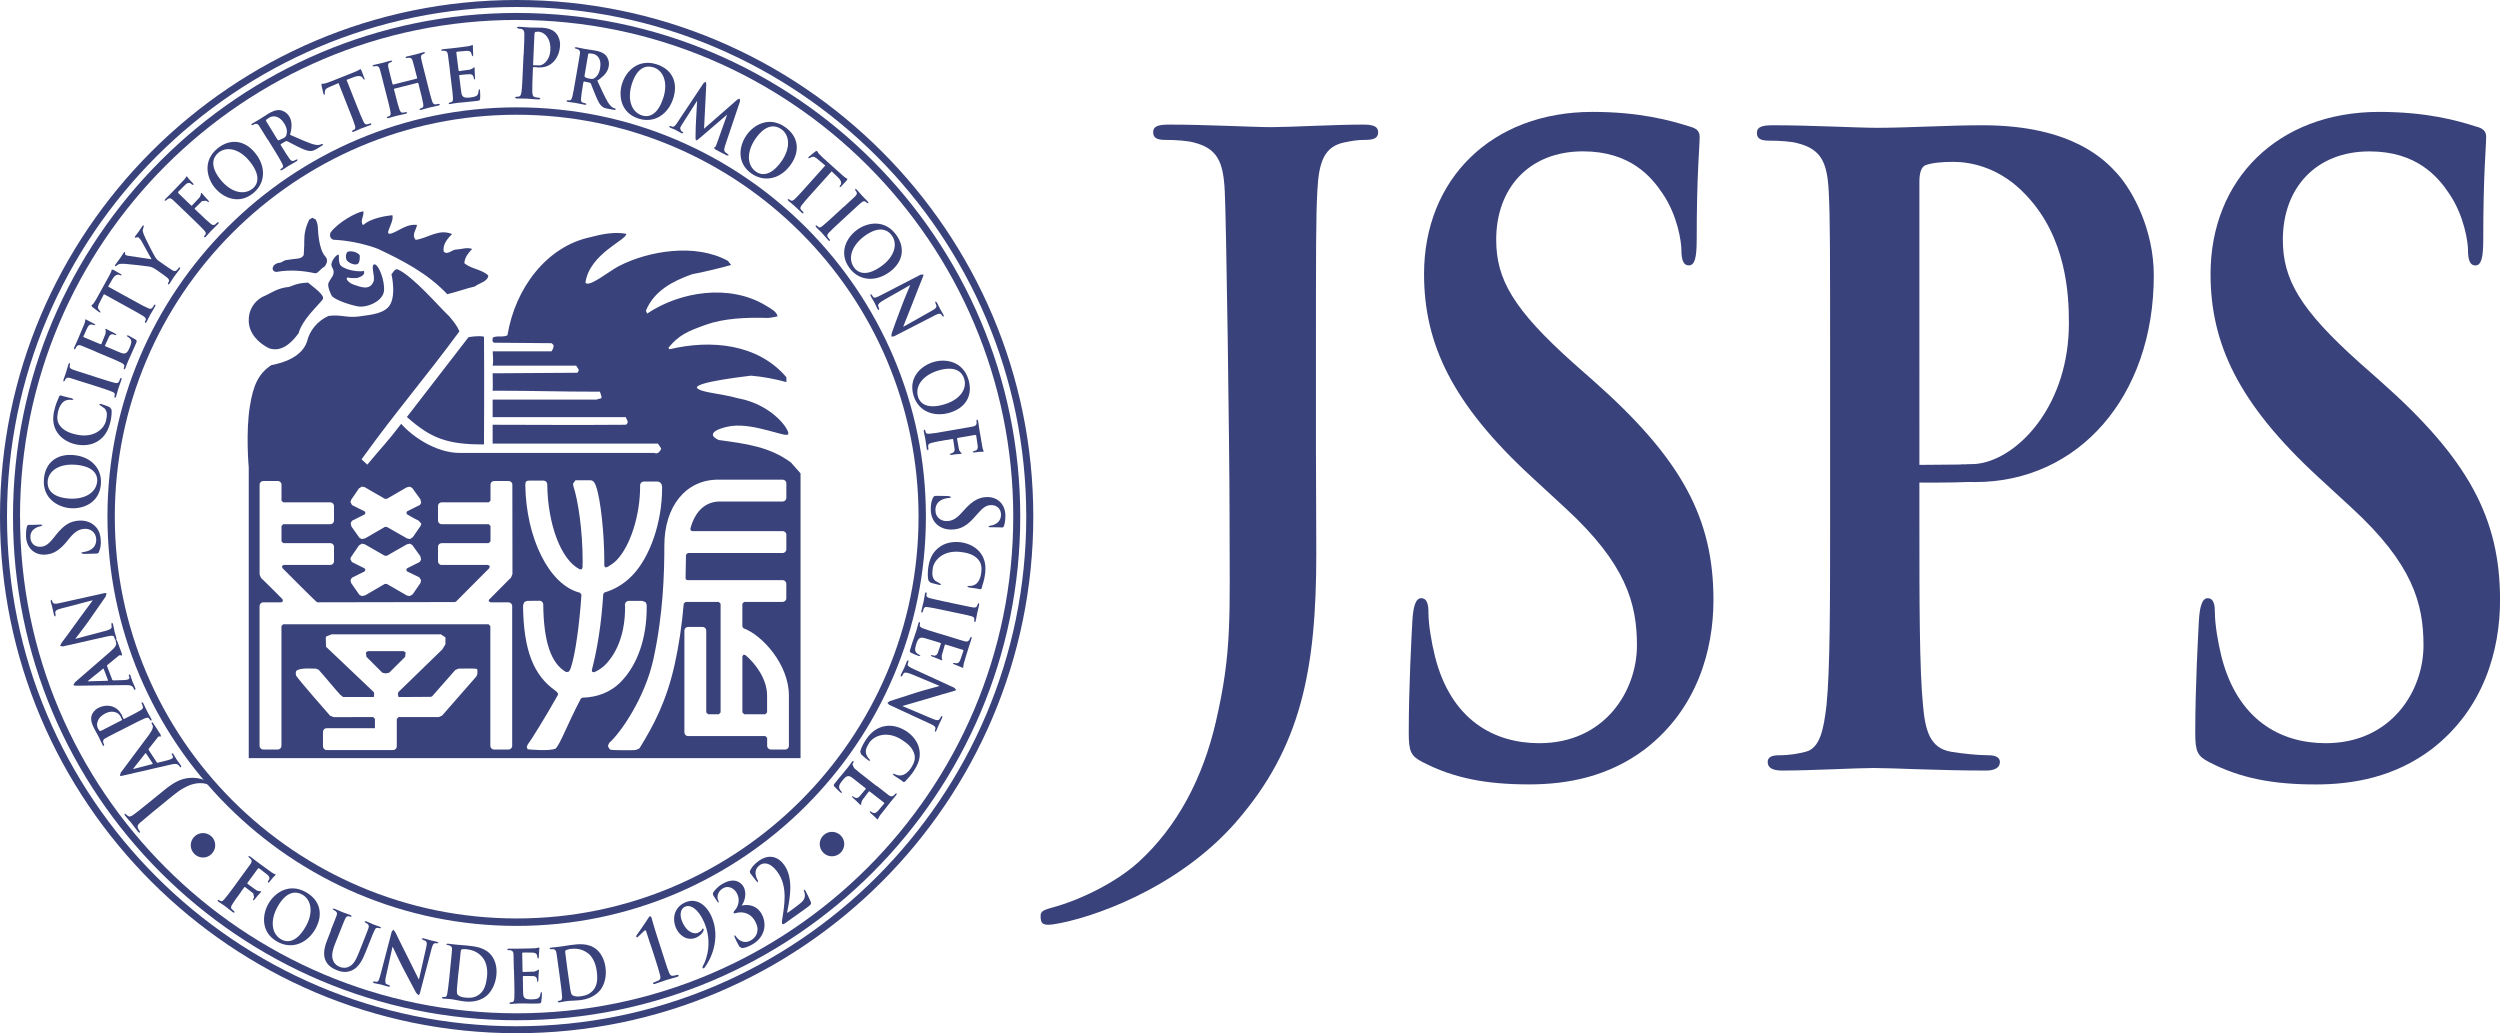
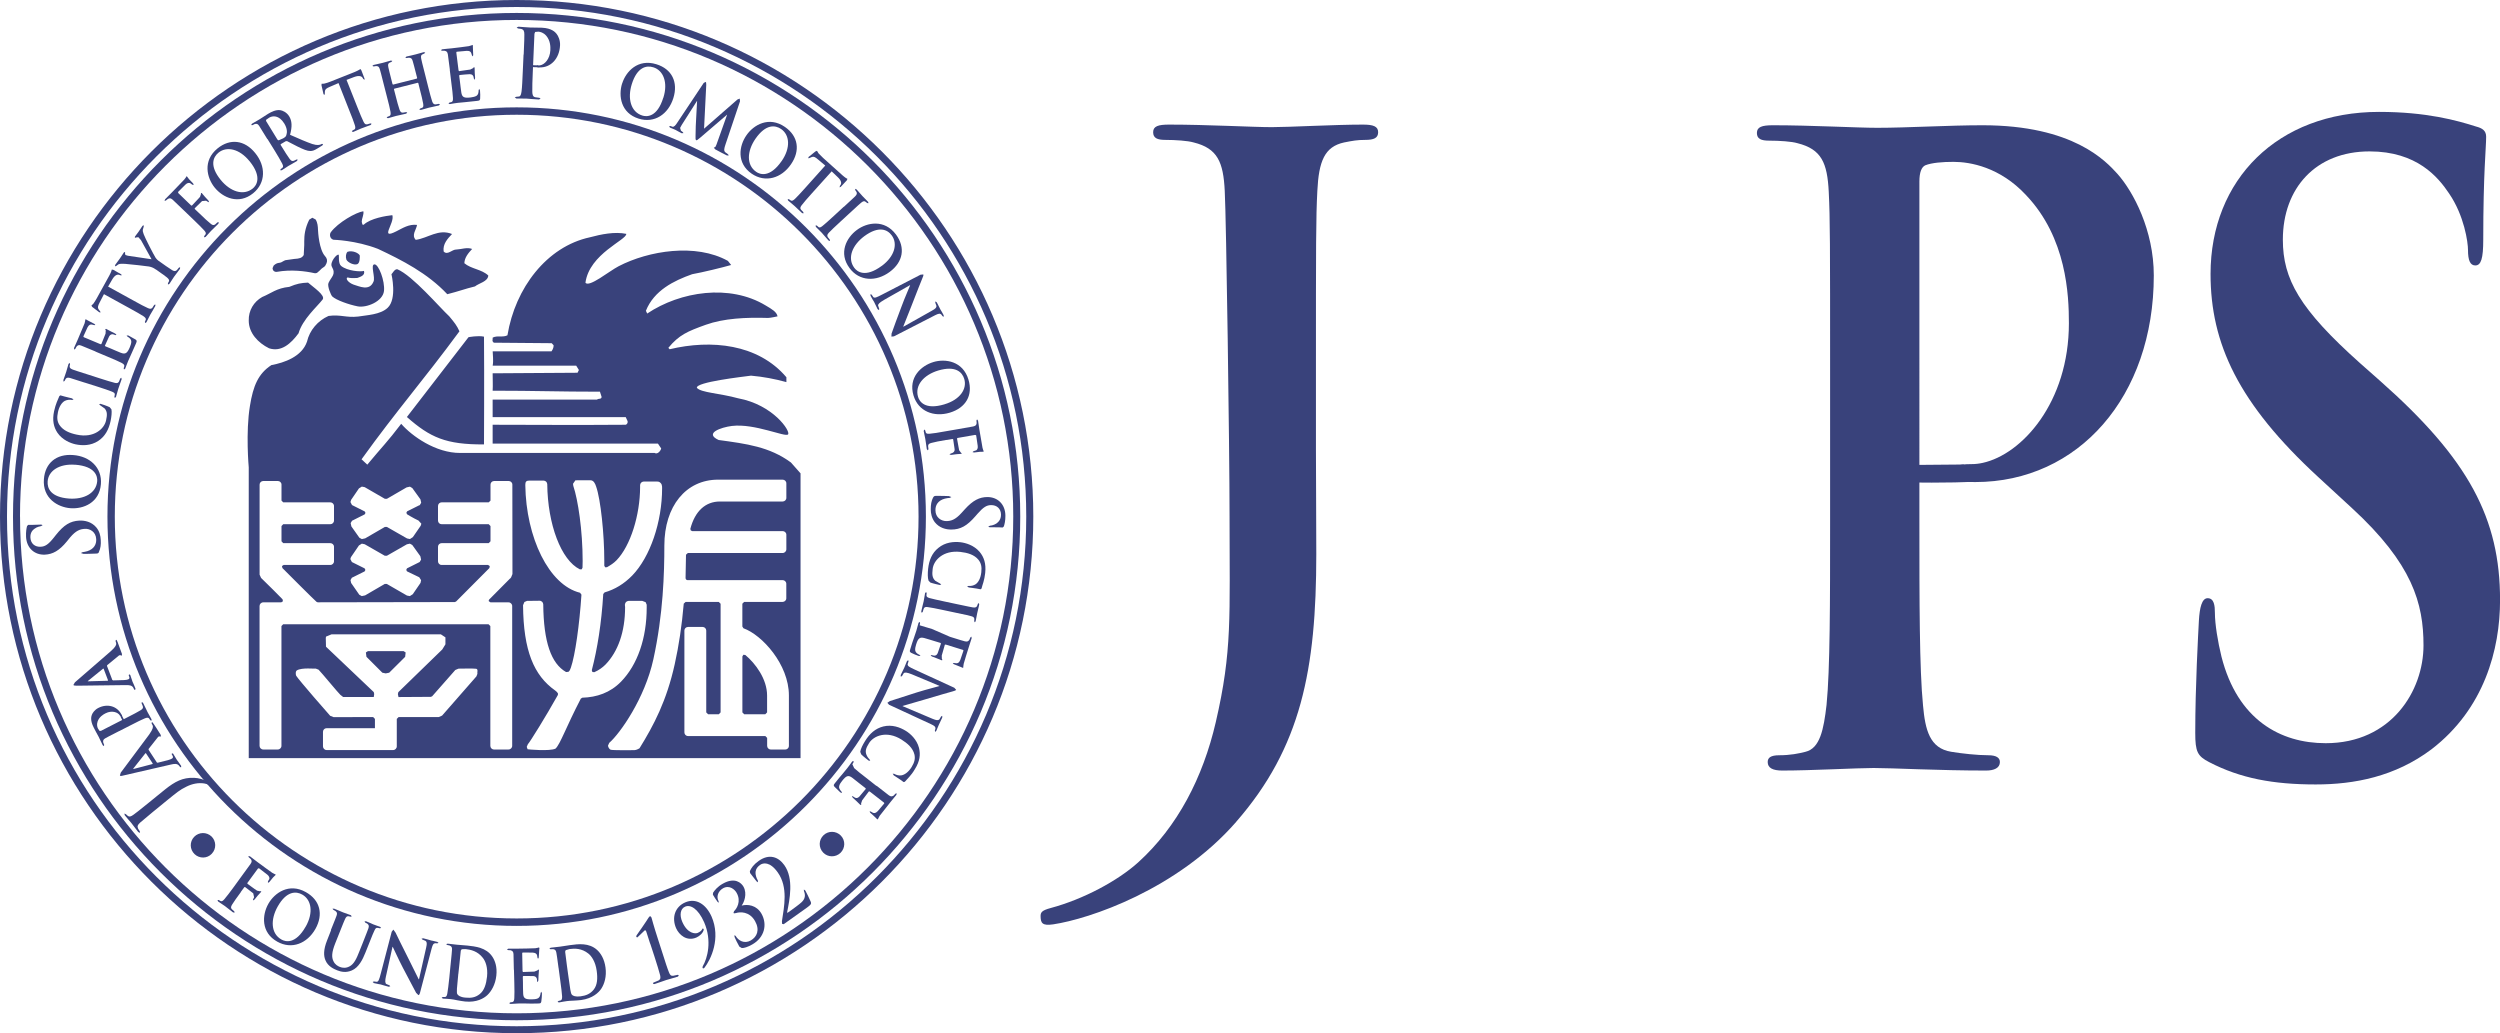
<svg xmlns="http://www.w3.org/2000/svg" id="_レイヤー_1" data-name="レイヤー 1" viewBox="0 0 500 206.65">
  <defs>
    <style>      .cls-1 {        fill: #39427b;      }    </style>
  </defs>
-   <path class="cls-1" d="M284.52,152.42c-2.34-1.21-2.77-2.07-2.77-5.84,0-9.43,.58-19.73,.73-22.47,.15-2.57,.59-4.47,1.75-4.47,1.31,0,1.46,1.54,1.46,2.93,0,2.22,.58,5.82,1.31,8.74,3.2,12.68,11.81,17.33,20.85,17.33,13.12,0,19.54-10.46,19.54-19.56,0-8.4-2.19-16.3-14.29-27.44l-6.71-6.19c-16.03-14.75-21.58-26.75-21.58-40.65,0-18.87,13.42-32.42,33.68-32.42,9.47,0,15.6,1.71,19.4,2.91,1.31,.35,2.04,.86,2.04,2.06,0,2.23-.59,7.2-.59,20.58,0,3.77-.43,5.15-1.59,5.15-1.03,0-1.47-1.03-1.47-3.08,0-1.55-.73-6.88-3.79-11.34-2.18-3.25-6.41-8.39-15.9-8.39-10.78,0-17.35,7.37-17.35,17.66,0,7.89,3.36,13.9,15.46,24.71l4.08,3.6c17.64,15.62,23.91,27.46,23.91,43.76,0,9.94-3.21,21.77-13.7,29.84-7.29,5.49-15.46,7.04-23.19,7.04-8.46,0-15.02-1.21-21.28-4.46" />
  <path class="cls-1" d="M441.82,152.42c-2.33-1.21-2.77-2.07-2.77-5.84,0-9.43,.59-19.73,.73-22.47,.15-2.57,.59-4.47,1.75-4.47,1.31,0,1.45,1.54,1.45,2.93,0,2.22,.59,5.83,1.31,8.74,3.22,12.68,11.82,17.33,20.85,17.33,13.13,0,19.56-10.46,19.56-19.56,0-8.4-2.19-16.3-14.29-27.44l-6.72-6.19c-16.03-14.75-21.58-26.75-21.58-40.65,0-18.87,13.42-32.42,33.7-32.42,9.47,0,15.59,1.71,19.38,2.92,1.31,.34,2.04,.85,2.04,2.06,0,2.23-.58,7.21-.58,20.58,0,3.77-.44,5.15-1.59,5.15-1.03,0-1.46-1.03-1.46-3.08,0-1.55-.74-6.88-3.8-11.34-2.18-3.25-6.41-8.39-15.89-8.39-10.78,0-17.34,7.37-17.34,17.66,0,7.89,3.35,13.9,15.46,24.71l4.07,3.6c17.65,15.62,23.91,27.46,23.91,43.76,0,9.94-3.2,21.77-13.7,29.84-7.29,5.49-15.46,7.04-23.18,7.04-8.46,0-15.03-1.21-21.29-4.46" />
  <path class="cls-1" d="M247.24,164.37c-11.85,13.58-29.42,19.43-36.6,20.5-2.2,.33-2.49-.29-2.52-1.55-.03-.86,.23-1.23,2.03-1.72,6.53-1.75,13.4-5.44,17.47-9.11,7.92-7.17,12.97-17.01,15.53-28.03,3.33-14.34,2.76-21.12,2.76-41.25,0-13.58-.66-59.57-.96-65.02-.28-5.78-1.44-8.52-6.22-9.7-1.15-.34-3.61-.51-5.63-.51-1.61,0-2.47-.34-2.47-1.54s1.03-1.52,3.18-1.52c7.67,0,16.79,.51,20.55,.51,3.48,0,12.58-.51,18.23-.51,2.03,0,3.04,.34,3.04,1.52s-.87,1.54-2.6,1.54c-1.59,0-2.47,.17-4.21,.51-3.91,.85-5.06,3.75-5.35,9.7-.28,5.44-.28,10.21-.28,36.07v15.77c0,4.55,.07,14.25,.07,20.78,0,23.09-3.03,38.66-16.03,53.56" />
  <path class="cls-1" d="M366.02,74.56c0-25.94,0-30.73-.27-36.19-.29-5.81-1.45-8.53-6.25-9.73-1.16-.35-3.62-.51-5.66-.51-1.6,0-2.46-.34-2.46-1.54s1-1.54,3.19-1.54c7.69,0,16.83,.51,20.89,.51,5.95,0,14.37-.51,21.04-.51,18.15,0,24.67,7.17,26.99,9.72,3.2,3.6,7.27,11.29,7.27,20.32,0,24.24-15.1,41.32-35.7,41.32-.72,0-2.32,0-3.04-.17-.74-.17-1.75-.35-1.75-1.54,0-1.37,1.01-1.88,4.07-1.88,.71,0,1.45-.08,2.21-.25,7.82-1.71,17.23-12.05,17.23-27.93,0-5.63-.44-17.07-8.56-25.61-5.23-5.63-11.19-6.66-14.52-6.66-2.16,0-4.34,.17-5.65,.69-.72,.34-1.17,1.36-1.17,3.23V104.61c0,15.71,0,29.19,.73,36.54,.44,4.79,1.3,8.52,5.66,9.21,2.03,.34,5.21,.69,7.39,.69,1.6,0,2.32,.5,2.32,1.36,0,1.19-1.16,1.7-2.75,1.7-9.57,0-18.72-.51-22.49-.51-3.34,0-12.49,.51-18.29,.51-1.88,0-2.91-.51-2.91-1.7,0-.86,.58-1.36,2.33-1.36,2.18,0,3.92-.35,5.22-.69,2.9-.69,3.65-4.43,4.22-9.39,.71-7.17,.71-20.66,.71-36.36v-30.05" />
  <path class="cls-1" d="M392.76,92.9l-11.4,.1v3.48s8.67,.19,13.95-.18l-2.56-3.39" />
  <path class="cls-1" d="M158.19,92.5c-4.27-3.15-8.9-3.74-14.46-4.5-2.98-1.36,.5-2.54,2.65-2.81,4.58-.55,10.7,2.32,11.23,1.69,.56-.61-2.95-5.93-10.02-7.23-3.59-1-7.4-1.11-8.21-2.08-.29-1.15,9.14-2.21,10.82-2.44,2.41,.21,4.8,.66,7.08,1.29v-.97c-5.66-6.68-15.06-7.59-23.35-5.6l-.26-.28c2.14-2.6,3.86-3.31,7.5-4.62,3.61-1.29,8.06-1.5,12.42-1.36,.46,.01,1.92-.32,1.92-.32-.18-.89-1.06-1.4-2.4-2.19-7.15-4.31-17.01-2.83-23.67,1.63l-.26-.55c1.63-4.06,5.56-6.01,9.26-7.32,1.94-.34,6.11-1.35,7.79-1.84l-.65-.82c-6.42-3.58-15.87-2.04-21.84,1.06-1.87,.96-5.94,4.33-6.65,3.3,.79-5.8,8.34-8.59,8.16-9.77-2.33-.47-4.99,.08-7.27,.69-8.63,1.86-14.94,10.15-16.49,19.6-.91,.48-1.99-.02-2.95,.46,0,.87-.19,.53,.21,1.02l11.59,.1,.38,.41c0,.28-.02,.66-.42,1.22h-11.76c0,.67,.19,1.79,0,2.86h16.7l.54,.87-.27,.55-16.98,.11c0,1.31,.07,2.38,0,3.48,8.7,0,13.16,.2,21.46,.2l.33,1.03c0,.55-.65,.27-.91,.55h-20.88s0,3.51,0,3.51h26.62l.35,.76c.13,.35-.11,.69-.35,.76-9.46,.07-17.15,.02-26.62,0v3.77h33.06l.65,.97c-.13,.55-.78,1.24-1.31,.9h-38.9c-4.86,.02-9.66-3.37-11.79-5.83-2.8,3.68-3.76,4.53-6.78,8.17l-1.15-1.07c7.07-9.83,12.39-15.83,19.58-25.6-.53-1.17-.97-1.71-2.03-2.99-1.92-1.77-7.32-8.14-10.39-9.42-.58-.08-.96,.86-1.18,.97,0,0,1.18,4.93-.76,6.74-1.45,1.38-4.16,1.46-5.91,1.75-2.4,.27-3.53-.46-5.92-.12-2.14,.95-3.78,2.87-4.3,5.14-1.03,3.01-4.54,4.21-7.12,4.69-2.62,1.7-3.65,4.15-4.29,8.16-.88,5.28-.24,12.3-.24,12.3v58.15h110.36v-56.96l-1.92-2.17m-87.97,7.48l1.57-2.3,.58-.36,.57,.11,4.03,2.33h.42l3.93-2.28,.67-.15,.48,.29,1.62,2.25,.15,.67-.43,.75,.15-.29-2.54,1.27-.15,.3,.15,.29s1.24,.77,2.28,1.25l.57,.63-.13,.41-1.57,2.28-.58,.38-.58-.12-4.02-2.3h-.42l-3.93,2.28-.67,.15-.49-.27-1.6-2.26-.15-.67,.28-.47,2.54-1.28,.15-.29-.15-.29-2.55-1.28-.31-.6,.13-.41Zm0,11.41l1.57-2.3,.58-.36,.58,.12,4.01,2.3h.42l4-2.29,.6-.13,.48,.27,1.61,2.24,.15,.68-.28,.48-2.54,1.27-.15,.31,.15,.29,2.45,1.18,.37,.58-.11,.53h.01s-1.57,2.29-1.57,2.29l-.58,.37-.58-.11-4.02-2.32h-.42l-3.93,2.29-.67,.14-.49-.27-1.63-2.35-.13-.58,.44-.76-.16,.29,2.55-1.27,.15-.29-.15-.31-2.55-1.27-.31-.6,.13-.4Zm25.27,23.36l-.2,.52-6.87,7.85-.67,.29h-8.02l-.37,.37v5.49c0,.4-.33,.74-.72,.74h-13.32c-.4,0-.72-.34-.72-.74v-2.91c0-.4,.32-.72,.72-.72h9.67v-1.86l-.36-.37-7.91,.02c-.32-.14-.55-.22-.68-.27-.21-.21-6.28-7.16-6.8-8.01-.08-.13-.2-.87,.15-1.08,1-.6,3.59-.28,3.77-.35l.56,.22c.61,.61,3.99,4.72,4.35,5.02l.56,.44h6.13l.08-.59-.08-.39-9.56-9.08-.04-1.75,.05-.27,1.09-.45h21.88l.91,.6v1.39l-.63,1.03-8.79,8.54-.09,.39,.12,.59,6.47-.04,.26-.11,4.63-5.26,.64-.27c.51,0,2.91-.06,3.51,.02,.49,.05,.19,.81,.27,1Zm2.37-14.89l-.12,.24,.03,.15,.33,.22h3.61c.4,0,.73,.34,.73,.73v27.97c0,.4-.33,.73-.73,.73h-2.91c-.41,0-.73-.33-.73-.73v-23.96l-.36-.36H56.64l-.35,.36v23.96c0,.4-.33,.73-.73,.73h-2.91c-.41,0-.74-.33-.74-.73v-27.97c0-.39,.33-.73,.74-.73h3.6l.34-.22-.08-.39-1.88-1.9-2.42-2.38-.29-.65v-18.01c0-.4,.33-.72,.74-.72h2.91c.4,0,.73,.32,.73,.72v3.2l.35,.35h9.42c.4,0,.73,.33,.73,.73v2.91c0,.41-.33,.73-.73,.73h-9.42l-.35,.37v3.05l.35,.37h9.42c.4,0,.73,.32,.73,.72v2.91c0,.4-.33,.73-.73,.73h-9.34l-.34,.22,.09,.4c.65,.66,6.44,6.45,6.83,6.76l.23,.09,27.44-.05,.25-.12,6.65-6.68,.07-.4-.34-.22h-9.29c-.4,0-.72-.33-.72-.73v-2.91c0-.4,.32-.72,.72-.72h9.42l.36-.37v-3.05l-.36-.37h-9.42c-.4,0-.72-.32-.72-.73v-2.91c0-.4,.32-.73,.72-.73h9.42l.36-.35v-3.2c0-.4,.32-.72,.73-.72h2.91c.4,0,.73,.32,.73,.72l.02,17.89c-.13,.32-.22,.53-.28,.69l-4.33,4.36Zm4.3-4.23l-.02,.13-.02-.04,.04-.09Zm13.98,24.15c-2.9,5.57-4.07,9.03-5.03,9.94-1.12,.57-5.56,.16-5.59,.13l-.17-.48,.22-.52c.39-.39,3.6-5.55,6.01-9.86l.02-.28c-.02-.09-.25-.39-.58-.62-4.25-3.01-6.33-7.94-6.41-17.05l.27-.64,.52-.22,2.52-.03c.4,0,.72,.34,.73,.72,.07,7.54,1.58,11.85,4.57,13.54l.47-.05c.24-.18,.35-.44,.49-.85,.83-2.38,1.71-8.49,2.11-14.58h0s-.28-.38-.28-.38c-6.24-1.53-10.81-11.05-10.95-21.55-.01-.67,.22-.88,.76-.88h2.9c.4,0,.72,.33,.73,.72,.08,7.99,2.76,15.2,6.53,17.03h.35s.17-.32,.17-.32l.03-1.34c0-6.13-.93-12.24-1.87-15.04l-.06-.41,.48-.7s2.22-.01,2.99-.01c.65,0,.95,.63,1.15,1.24,.92,2.59,1.64,9.57,1.64,14.88v.97s.17,.32,.17,.32l.37-.02c.71-.41,1.34-.8,1.91-1.39,2.79-2.88,4.7-9.04,4.71-14.64v-.37c0-.39,.32-.72,.71-.73,0,0,2.39,0,2.71,0,.31,0,.51,.08,.75,.36,.28,.32,.23,.98,.23,.98,0,6.75-2.39,13.75-5.97,17.45-1.63,1.67-3.48,2.79-5.53,3.38l-.27,.32c-.35,5.83-1.18,11-2.29,15.24l.12,.36,.38,.04c.92-.41,1.63-.92,2.23-1.52,2.5-2.58,3.93-6.53,3.93-11.5l-.05-.53,.03,.03v-.02c0-.39,.31-.69,.71-.72h2.75s.67,.26,.67,.26l.21,.51v.55c.01,6.13-1.84,11.45-5.12,14.82-2.18,2.24-4.86,3.13-7.76,3.22l-.31,.2Zm41.65,9.39c0,.4-.32,.73-.73,.73h-2.9c-.41,0-.73-.33-.73-.73v-1.59l-.36-.37h-15.46c-.41,0-.73-.33-.73-.73v-20.37c0-.4,.32-.72,.73-.72h2.92c.4,0,.72,.33,.72,.72v16.37l.37,.37h2.14l.36-.37v-21.73l-.36-.36h-6.64l-.37,.34c-.38,4.4-.97,8.34-1.8,12.09-1.62,7.35-4.2,12.24-7.05,16.84,0,0-.59,.37-1.03,.37s-4.4,.06-4.74-.09c-.36-.15-.53-.66-.53-.82l.25-.55c2.18-1.89,7.12-8.93,8.82-16.7,1.98-9.02,2.2-17.3,2.2-22.75,0-7.89,4.32-13.19,10.75-13.19h12.91c.4,0,.74,.33,.74,.73v2.92c0,.4-.34,.72-.74,.72h-12.54c-2.91,0-5,1.94-5.92,5.46l.07,.31,.29,.15h18.1c.4,0,.74,.32,.74,.72v2.92c0,.4-.34,.74-.74,.74h-18.96l-.37,.34-.09,4.71,.1,.26,.25,.11h19.06c.4,0,.74,.33,.74,.73v2.91c0,.4-.34,.72-.74,.72h-7.69l-.36,.36v4.56l.22,.35c3.72,1.33,9.09,7.22,9.09,13.44v10.08Zm-4.37-10.08v3.39l-.36,.37h-4.22l-.36-.37v-11.19l.2-.34,.39,.05c2,1.67,4.35,4.79,4.35,8.1Zm-51.29-23.33l-.02-.04,.04-.09-.02,.13Zm-21.09,15.6l-3.2,3.18-.69,.14-.68-.14-3.18-3.18-.11-.87,.42-.27h7.11l.42,.27-.1,.87Zm-5.43-81.58c-4.47-1.73-8.91-1.83-8.91-1.83-.76-.2-.83-1.09-.54-1.5,1.41-1.93,5.07-4.01,6.51-4.2,.07,.31,0,.69-.1,1.03-.12,.38-.22,.76-.22,1.06,.1,.42,.1,.76,.43,.57,1.35-1.25,4.39-1.74,5.69-1.88,.52,1.6-2.65,4.98,.78,3.24,1.3-.65,2.53-1.49,4.16-1.29-.14,.97-1.17,2.02-.26,2.99,2.46-.34,4.53-2.27,7.26-1.17-.91,.96-1.88,2-1.68,3.49,.77,.85,1.68-.44,2.58-.39,1.04-.05,2.09-.5,3.12-.11-.77,.84-1.5,1.68-1.56,2.85,1.36,1.16,3.5,1.22,4.79,2.46-.07,1.22-1.88,1.53-2.66,2.18-2.09,.51-3.23,.98-5.54,1.56-3.96-4.21-9.03-6.79-13.83-9.05m-13.15-6.25l-.63,.39c-.88,1.78-1,3.15-1,4.34v.73s-.1,2-.1,2c-.37,.62-.86,.72-1.92,.79l-1.76,.25-.23,.1-.62,.34c-.36,.16-.77-.04-1.49,.64l-.22,.52,.08,.34c.13,.28,.46,.44,.78,.39,2.83-.51,5.69-.15,7.56,.27,.36,.06,.66-.12,.8-.44l-.09,.2,.7-.69c.42-.36,.62-.22,.97-1.07,.21-.5,.09-.99-.28-1.39-1.22-1.31-1.41-4.87-1.43-5.28-.02-.66-.07-1.41-.47-2.07l-.65-.35Zm3.97,15.74c-.26-.24-1.03-2.08-.75-2.69,.57-1.27,1.57-1.68,.68-3.24-.5-.88,1.05-2.69,1.36-2.39,.12,.11-.15,1.71,.49,2.23,1.27,1.02,3.91,1.2,4.57,.99,.28,.93-.78,1.19-1.33,1.41-2.17,.13-1.77-.26-2.05-.04-.27,.23,.23,.97,1.29,1.37,1.13,.32,3.15,1.38,3.98-.57,.44-.82-.65-3.41,.19-3.48,.84-.07,2.13,3.32,1.92,5.32-.23,2.11-3.5,3.42-5.26,3.08-1.76-.35-4.29-1.23-5.11-2Zm3.04-8.92c1-.34,2.26,.25,2.47,.74,0,.4,.04,1.41-.45,1.71-.63,.31-1.93-.28-2.23-.88-.2-.6-.08-1.27,.21-1.56m-15.69,19.28c-2.16-1.07-4.05-3.03-4.05-5.53-.06-2.02,1.01-3.78,2.69-4.72,1.85-.76,2.86-1.77,5.42-2.03,1.55-.64,2.28-.78,3.75-.85,1.06,.93,3.55,2.57,2.91,3.39-1.12,1.45-4.01,3.94-4.81,6.75-1.5,2.02-3.43,3.82-5.92,2.99m43.01-2.33c.07,7.72,0,21.56,0,21.56-7.62,.05-10.78-1.39-15.42-5.48l12.32-15.96s1.88-.38,3.1-.11Z" />
  <path class="cls-1" d="M21.49,103.32c0,45.13,36.71,81.86,81.84,81.86s81.85-36.73,81.85-81.86S148.46,21.47,103.33,21.47,21.49,58.18,21.49,103.32m1.47,0c0-44.32,36.06-80.37,80.38-80.37s80.37,36.05,80.37,80.37-36.06,80.37-80.37,80.37S22.96,147.64,22.96,103.32Z" />
  <path class="cls-1" d="M2.6,103.32c0,55.55,45.19,100.73,100.73,100.73s100.72-45.19,100.72-100.73S158.88,2.59,103.33,2.59C47.79,2.6,2.6,47.79,2.6,103.32m1.4,0C4.01,48.56,48.56,3.99,103.33,3.99s99.32,44.57,99.32,99.33-44.55,99.34-99.32,99.34S4.01,158.11,4.01,103.32Z" />
  <path class="cls-1" d="M0,103.32c0,56.98,46.35,103.32,103.33,103.32s103.33-46.35,103.33-103.32S160.31,0,103.33,0,0,46.36,0,103.32m1.4,0C1.4,47.13,47.13,1.4,103.33,1.4s101.92,45.72,101.92,101.92-45.72,101.93-101.92,101.93S1.4,159.53,1.4,103.32Z" />
  <path class="cls-1" d="M42.36,170.75c-.94,.99-2.47,1-3.44,.08-.99-.95-1.03-2.47-.09-3.46,.95-.99,2.5-1,3.47-.08,.95,.92,1.01,2.46,.06,3.45" />
  <path class="cls-1" d="M48.17,178.42c-.83,1.13-1.43,1.96-1.75,2.5-.22,.37-.32,.65-.05,.92l.48,.42,.08,.26-.32-.04c-.65-.49-1.36-1.06-1.63-1.27-.27-.2-.97-.63-1.36-.92l-.12-.29h.24s.4,.22,.4,.22c.25,.11,.47-.08,.75-.4,.42-.47,1.07-1.35,1.9-2.47l1.51-2.08c1.32-1.79,1.55-2.13,1.82-2.5,.28-.42,.28-.63,.02-.98l-.39-.34-.08-.25,.33,.07c.54,.39,1.17,.9,1.47,1.12,.39,.28,2.68,1.99,2.95,2.15l.47,.26,.22,.06-.02,.16-.47,.46-.75,.92-.28,.17v-.3s.28-.48,.28-.48c.05-.22-.02-.55-.39-.85l-1.7-1.31-.21,.1-2.09,2.85v.17s1.45,1.05,1.45,1.05l.49,.33,.58,.12,.23-.03v.15c-.07,.07-.35,.36-.66,.72l-.67,.82-.31,.18,.03-.24,.2-.4-.17-.79-1.65-1.27-.14,.05-.72,.98" />
  <path class="cls-1" d="M53.67,180.76c1.23-2.17,4.12-4.25,7.51-2.33,2.83,1.59,3.55,4.43,1.9,7.36-1.65,2.91-4.74,4.17-7.63,2.54-3.26-1.82-3.06-5.3-1.78-7.57m7.48,4.55c1.59-2.83,1.12-5.36-.69-6.39-1.24-.71-3.15-.75-4.92,2.38-1.48,2.63-1.37,5.41,.74,6.6,.78,.46,2.82,1.03,4.86-2.59Z" />
  <path class="cls-1" d="M66.17,186.02c.82-2.06,.99-2.43,1.14-2.88,.17-.49,.11-.67-.22-.94l-.44-.25-.15-.22h.32c.64,.24,1.42,.6,1.78,.74,.3,.11,1.1,.4,1.55,.56l.21,.24-.25,.07-.37-.09c-.33-.05-.51,.09-.73,.56-.19,.42-.35,.8-1.17,2.87l-.76,1.9c-.79,1.98-.76,2.88-.39,3.66,.33,.7,.88,.98,1.29,1.15,.51,.2,1.2,.27,1.88-.09,.97-.47,1.47-1.65,2.02-3.04l.68-1.7c.82-2.06,.95-2.45,1.12-2.89,.15-.48,.11-.65-.21-.94l-.43-.22-.14-.23,.3-.03c.62,.23,1.41,.6,1.42,.61,.13,.05,.94,.33,1.41,.51l.19,.22-.25,.07-.39-.09c-.34-.07-.5,.09-.71,.57-.2,.42-.37,.8-1.18,2.86l-.58,1.45c-.6,1.52-1.38,3.06-2.76,3.64-1.17,.5-2.14,.27-2.91-.03-.62-.25-1.84-.76-2.35-2.01-.37-.86-.44-2.07,.35-4.04l.78-1.99" />
  <path class="cls-1" d="M77.21,195.15c-.25,1.11-.17,1.49,.05,1.65l.63,.26,.17,.2-.32,.09c-.81-.21-1.37-.39-1.61-.46-.11-.02-.72-.11-1.35-.27l-.25-.22,.24-.11,.56,.07c.36-.01,.5-.39,.82-1.62l2.19-8.39,.33-.43,.44,.6c.1,.22,1.42,2.94,2.72,5.49,.61,1.19,1.77,3.6,1.91,3.85h.06s1.43-6.33,1.43-6.33c.2-.88,.15-1.15-.13-1.36l-.62-.25-.17-.19,.35-.07c.65,.16,1.31,.36,1.58,.44,.14,.03,.62,.11,1.22,.28l.25,.2-.25,.09-.39-.03c-.36,.03-.53,.25-.74,1.05l-2.34,8.91c-.1,.33-.22,.43-.31,.42l-.45-.44c-.56-1.04-1.69-3.19-2.63-4.98-.98-1.88-1.88-3.92-2.05-4.23h-.05s-1.29,5.82-1.29,5.82" />
  <path class="cls-1" d="M90.11,193.02c.22-2.21,.27-2.62,.29-3.08,.03-.5-.08-.65-.47-.84l-.5-.11-.2-.17,.31-.09c.66,.07,1.48,.18,1.84,.21,.39,.05,1.32,.11,2.08,.17,1.6,.18,3.76,.39,4.98,2.18,.57,.82,1.02,2.1,.83,3.82-.2,1.83-1,3.15-1.8,3.91-.66,.62-2.12,1.52-4.46,1.28-.47-.04-1.03-.16-1.53-.24-.5-.11-.96-.19-1.29-.23l-.72-.06-.9-.05-.24-.19,.23-.13h.46c.27-.04,.37-.3,.45-.73,.12-.61,.24-1.76,.39-3.09l.25-2.57m1.55,1.78c-.16,1.53-.25,2.64-.27,2.94,0,.36-.04,.88,.05,1.05,.13,.29,.6,.65,1.61,.74,1.16,.12,2.04-.02,2.89-.7,.92-.72,1.3-1.99,1.47-3.5,.19-1.84-.32-3.1-.84-3.75-1.04-1.35-2.42-1.64-3.43-1.75l-.79,.02-.19,.28c-.06,.49-.18,1.69-.29,2.83l-.2,1.83Z" />
  <path class="cls-1" d="M102.77,193.93c-.04-2.22-.04-2.63-.07-3.09-.03-.48-.15-.64-.57-.79l-.52-.03-.22-.15,.29-.14c.68-.01,1.5,0,1.87,0,.4,0,3.26-.05,3.49-.08l.55-.1,.21-.07,.09,.14c0,.1-.07,.27-.08,.94l-.06,.96-.14,.24-.11-.19-.09-.54c-.11-.25-.22-.45-.86-.51l-2.03-.02-.08,.13,.07,3.62,.1,.15,2.26-.08,.61-.24,.2-.2,.11,.16c0,.09-.02,.34-.08,1.07l-.04,.97-.12,.33-.12-.12-.05-.51c-.08-.29-.25-.53-.73-.57-.24-.02-1.69-.02-2.01-.01l-.08,.15,.03,1.18c0,.49,.01,1.73,.04,2.16,.04,1,.45,1.21,1.76,1.18,.33,0,.88-.03,1.21-.21,.31-.18,.46-.49,.53-1.1l.14-.22,.12,.35c0,.32-.07,1.32-.13,1.62-.08,.37-.2,.38-.68,.39-.96,.03-1.74,.03-2.37,0-.63,0-1.12,0-1.5,0-.15,0-.41,.03-.74,.04l-.88,.05-.25-.15,.2-.16,.46-.07c.26-.07,.33-.34,.36-.77,.05-.63,.03-1.77,0-3.1l-.07-2.59" />
  <path class="cls-1" d="M111.71,193.6c-.29-2.19-.36-2.61-.44-3.07-.1-.48-.23-.63-.65-.7l-.51,.02-.24-.13,.27-.18c.66-.08,1.48-.16,1.85-.21,.39-.06,1.3-.21,2.06-.31,1.59-.22,3.74-.5,5.36,.96,.73,.66,1.46,1.8,1.69,3.52,.25,1.82-.23,3.3-.84,4.23-.5,.75-1.7,1.96-4.05,2.28-.47,.06-1.02,.09-1.53,.12-.51,.02-.98,.04-1.3,.09-.15,.02-.41,.08-.72,.11l-.88,.16-.27-.12,.19-.18,.44-.11c.25-.11,.29-.38,.28-.82-.03-.62-.18-1.76-.36-3.09l-.34-2.56m1.92,1.37c.22,1.55,.38,2.64,.42,2.93,.07,.36,.16,.86,.29,1,.19,.26,.75,.49,1.75,.36,1.15-.15,1.98-.52,2.65-1.36,.72-.92,.8-2.24,.59-3.74-.25-1.85-1.04-2.96-1.67-3.46-1.34-1.07-2.75-1.04-3.76-.9l-.77,.22-.11,.31c.05,.49,.21,1.68,.36,2.83l.25,1.82Z" />
  <path class="cls-1" d="M130.03,188.73c-.28-.88-.5-1.59-.69-2.14-.12-.4-.18-.59-.39-.52l-1.36,1.3-.17,.13-.18-.15,.07-.28c.05-.04,2.07-2.96,2.41-3.55l.29-.32,.28,.29c.04,.13,.47,1.78,1.29,4.29l.97,3.01c.5,1.57,.94,2.96,1.24,3.67,.2,.5,.36,.74,.83,.7l.97-.2,.17,.13-.17,.23c-1.07,.34-1.98,.58-2.35,.69-.32,.1-1.47,.53-2.37,.81l-.28-.08,.06-.2,1.09-.46c.4-.27,.39-.51,.28-1.05-.2-.73-.6-2.14-1.12-3.7l-.85-2.6" />
  <path class="cls-1" d="M142.3,183.28c1.92,4.41-.14,8.62-1.4,10.26l-.22,.16-.18-.1,.04-.33c.95-1.6,1.9-5.1,.29-8.82-1.23-2.78-2.77-3.57-3.8-3.12-.97,.41-1.16,1.7-.57,3.05,1.05,2.4,2.63,2.4,3.08,2.2,.48-.22,.7-.42,.82-.6l.19-.3,.17,.11,.02,.2c-.19,.66-.78,1.2-1.45,1.51-1.93,.84-3.48-.52-4.07-1.86-.92-2.12-.23-4.27,1.82-5.16,2.19-.96,4.19,.41,5.26,2.81" />
  <path class="cls-1" d="M148.34,189.6l-.47-.28c-.39-.71-.83-1.57-.96-1.93l-.02-.36,.24,.15c.54,.95,1.74,1.64,3.03,.91,1.24-.72,1.85-2.09,.85-3.87-1.12-2-3.07-1.85-3.76-1.62-.37,.1-.49,.09-.55-.02l.11-.34c.5-.47,1.5-1.95,.51-3.68-.35-.64-1.43-1.63-2.72-.9-1,.58-1.38,1.71-.87,2.6v.29s-.21-.17-.21-.17c-.32-.44-.74-1.09-.94-1.44l.03-.38c.3-.48,.89-1.23,1.95-1.82,2.43-1.39,3.72-.13,4.13,.58,.84,1.47,.07,3.25-.33,3.74l.02,.05c1.08-.28,2.91-.15,3.93,1.65,1.18,2.11,.63,4.72-1.85,6.13-.9,.52-1.71,.76-2.11,.72" />
  <path class="cls-1" d="M156.73,184.84l-.32-.08-.02-.53c.44-2.92,1.27-6.79-.84-9.75-1.57-2.21-2.94-1.93-3.53-1.5-.5,.36-.83,.75-.91,1.4-.06,.53,.2,1.34,.46,1.71l.03,.37-.29-.19c-.1-.12-.99-1.25-1.29-1.66l-.05-.37c.27-.62,.74-1.33,1.79-2.07,2.11-1.49,3.94-.78,5.1,.85,1.95,2.73,1.06,6.93,.56,9.46l.09,.08,.82-.58c.2-.14,1.59-1.15,1.98-1.53,.75-.69,.81-1.46,.48-2.22l-.02-.33,.29,.2c.15,.22,.86,1.69,1.09,2.25,.17,.44,0,.62-.74,1.16l-4.67,3.33" />
  <path class="cls-1" d="M168.17,167.12c.95,.98,.89,2.52-.07,3.45-.98,.94-2.52,.92-3.46-.05-.96-1-.92-2.54,.07-3.48,.96-.92,2.5-.9,3.46,.08" />
  <path class="cls-1" d="M31.37,152.5l.15,.05,2.04-.51c.36-.09,.7-.24,.85-.33,.21-.14,.27-.33,.05-.66l-.11-.15,.03-.25,.25,.09c.24,.36,.52,.88,.74,1.23,.08,.11,.5,.65,.86,1.21v.28l-.2-.04-.23-.3c-.4-.44-.91-.38-1.66-.2l-9.47,2.18c-.43,.12-.62,.12-.69,0l.17-.57c.51-.7,4.27-5.74,5.69-7.63,.82-1.15,.78-1.56,.71-1.77l-.23-.44,.03-.22c.1-.08,.16-.04,.43,.38,.25,.37,.77,1.15,1.33,2.07l.11,.39-.23-.04-.34,.07-1.93,2.45v.18s1.65,2.52,1.65,2.52m-2.18-1.85h-.1l-2.39,3.02-.09,.12h.16s3.72-.97,3.72-.97l.06-.1-1.37-2.07Z" />
  <path class="cls-1" d="M22.48,136l.15,.08,2.09-.06c.39,0,.75-.08,.9-.14,.24-.09,.36-.24,.2-.61l-.08-.19,.08-.22,.23,.13c.15,.4,.32,.98,.46,1.36,.05,.11,.35,.74,.59,1.37l-.07,.27-.2-.08-.15-.34c-.3-.52-.8-.56-1.59-.55l-9.73,.12c-.42,0-.63-.04-.68-.15l.3-.52c.65-.58,5.4-4.68,7.18-6.23,1.06-.93,1.11-1.33,1.08-1.57l-.13-.48,.08-.21c.12-.05,.17,.01,.34,.46,.15,.42,.49,1.3,.85,2.31l.02,.4-.2-.1h-.35l-2.41,1.98-.04,.16,1.07,2.82m-1.73-2.26l-.11-.03-2.99,2.43-.1,.11h.15s3.85-.11,3.85-.11l.07-.08-.88-2.32Z" />
-   <path class="cls-1" d="M20.9,126.24c1.09-.29,1.39-.52,1.43-.79l-.05-.68,.1-.25,.21,.25c.2,.81,.28,1.4,.34,1.63,.03,.12,.22,.7,.38,1.34l-.1,.32-.2-.15-.2-.56c-.17-.3-.58-.25-1.81,.03l-8.45,1.91-.54-.11,.34-.66c.16-.2,1.96-2.61,3.61-4.94,.78-1.08,2.4-3.23,2.54-3.45v-.07s-6.3,1.65-6.3,1.65c-.86,.22-1.08,.39-1.15,.72l.07,.68-.11,.23-.2-.29c-.16-.65-.28-1.33-.36-1.59-.04-.15-.17-.61-.32-1.21l.07-.32,.2,.17,.13,.37c.21,.32,.47,.35,1.29,.17l8.99-2c.32-.08,.47-.02,.49,.09l-.17,.59c-.67,.98-2.05,2.96-3.22,4.63-1.2,1.74-2.62,3.46-2.81,3.77v.05s5.78-1.54,5.78-1.54" />
  <path class="cls-1" d="M19.8,110.38c-.11,.27-.21,.33-.63,.34-1.04,.06-2.18,.05-2.49,.05l-.5-.16,.31-.17c.25-.03,.64-.11,.97-.2,1.38-.44,1.84-1.42,1.78-2.42-.07-1.46-1.26-2.11-2.27-2.05-.94,.05-1.79,.34-2.96,1.73l-.64,.79c-1.53,1.87-2.83,2.56-4.37,2.64-2.08,.1-3.67-1.3-3.79-3.55-.05-1.04,.09-1.75,.2-2.16l.22-.24c.25-.01,.81,.03,2.27-.05,.43-.03,.58,.02,.59,.15l-.34,.16c-.16,.03-.75,.13-1.23,.5-.35,.24-.9,.75-.84,1.8,.07,1.2,.92,1.88,2.06,1.81,.87-.04,1.53-.44,2.65-1.86l.37-.47c1.63-2.05,2.89-2.8,4.69-2.9,1.11-.05,2.43,.23,3.39,1.34,.65,.77,.87,1.67,.91,2.53,.06,.93-.04,1.67-.36,2.38" />
  <path class="cls-1" d="M14.07,101.64c-2.48-.2-5.59-1.93-5.29-5.82,.25-3.23,2.51-5.08,5.85-4.81,3.34,.24,5.81,2.51,5.55,5.81-.29,3.74-3.51,5.02-6.11,4.82m.94-8.69c-3.21-.24-5.33,1.25-5.48,3.32-.11,1.42,.64,3.16,4.24,3.44,3,.22,5.47-1.05,5.67-3.48,.07-.89-.28-2.98-4.43-3.29Z" />
  <path class="cls-1" d="M19.64,88.19c-1.5,.98-3.19,.96-4.55,.67-.98-.22-2.61-.85-3.61-2.32-.74-1.12-1.06-2.45-.66-4.31,.17-.79,.34-1.25,.54-1.8,.2-.46,.38-.85,.51-1.21l.21-.15c.12,.02,.29,.09,.78,.22,.46,.14,1.26,.3,1.54,.38l.32,.25-.33,.07c-.46-.09-1-.03-1.44,.19-.58,.33-1.11,1.09-1.36,2.25-.24,1.11-.15,1.86,.29,2.55,.75,1.14,2.08,1.66,3.48,1.95,3.4,.74,5.49-1.15,5.85-2.83,.24-1.11,.27-1.75-.27-2.4l-.87-.62-.25-.23,.27-.09c.18,.03,1.39,.45,1.85,.68l.35,.43c.11,.55,0,1.52-.17,2.34-.37,1.71-1.11,3.09-2.48,3.98" />
  <path class="cls-1" d="M16.95,76.53c-2.11-.68-2.51-.81-2.95-.94-.49-.12-.69-.04-.87,.19l-.21,.41-.22,.14-.02-.33c.14-.45,.44-1.28,.56-1.62,.09-.32,.32-1.12,.46-1.58l.21-.23,.1,.26-.08,.37c-.03,.36,.13,.51,.61,.71,.44,.16,.82,.29,2.94,.96l2.45,.79c1.34,.43,2.47,.78,3.07,.92,.39,.08,.62,.05,.8-.27l.25-.61,.21-.16,.07,.29c-.26,.8-.58,1.62-.68,1.95-.09,.27-.3,1.12-.46,1.62l-.23,.19-.08-.23,.08-.45c.03-.27-.15-.4-.56-.58-.53-.23-1.66-.6-2.99-1.03l-2.46-.78" />
  <path class="cls-1" d="M19.11,70.3c-2.05-.84-2.42-1.01-2.86-1.18-.47-.17-.66-.13-.95,.21l-.24,.44-.23,.15-.02-.34c.26-.61,.61-1.34,.75-1.69,.16-.37,1.27-2.99,1.36-3.23l.12-.53v-.22s.17-.03,.17-.03c.1,.05,.23,.17,.83,.46l.86,.45,.17,.21-.22,.03-.52-.13c-.27,0-.51,.01-.82,.56l-.84,1.83,.09,.15,3.34,1.4,.17-.02,.84-2.09,.04-.66-.11-.25,.18-.05c.09,.04,.29,.17,.94,.5l.88,.44,.25,.26-.16,.06-.51-.17c-.29-.04-.57,.03-.8,.44l-.84,1.84,.11,.13,1.08,.44c.46,.2,1.59,.7,2,.85,.93,.36,1.29,.08,1.8-1.13,.13-.31,.33-.82,.29-1.19-.04-.36-.26-.62-.79-.94l-.15-.21,.38,.02,1.41,.79c.31,.22,.27,.34,.09,.79-.37,.88-.7,1.6-.96,2.16-.26,.58-.47,1.01-.61,1.36l-.27,.68-.32,.84-.24,.17-.06-.24,.13-.44c.04-.27-.19-.44-.56-.65-.55-.29-1.61-.74-2.85-1.26l-2.38-1" />
  <path class="cls-1" d="M20.79,58.83l-.88,1.7c-.34,.66-.41,.98-.21,1.31l.33,.43,.1,.21-.27-.02-1.42-1.08-.16-.26,.41-.4c.23-.31,.47-.73,.68-1.09l2.52-4.57c.2-.37,.3-.62,.37-.8l.1-.35,.32,.06c.27,.16,1.21,.69,1.54,.88l.16,.21h-.33s-.14-.07-.14-.07c-.35-.15-.9-.08-1.48,.93l-.81,1.4,5.18,2.85c1.17,.66,2.18,1.19,2.78,1.45,.37,.16,.65,.23,.9-.07l.36-.56,.23-.1v.29c-.39,.74-.86,1.47-1.04,1.8-.13,.24-.51,1.04-.75,1.48l-.26,.15-.04-.24,.18-.43c.07-.26-.14-.46-.49-.71-.51-.34-1.51-.89-2.7-1.55l-5.18-2.85" />
  <path class="cls-1" d="M31.22,53.93c-.65-.45-.97-.53-1.43-.63-.23-.06-3.87-.46-4.77-.53-.62-.05-1.04-.02-1.32,.09l-.46,.33-.23,.08,.02-.28c.13-.18,.71-.95,.96-1.31,.15-.22,.47-.72,.8-1.21l.22-.07v.33s.07,.27,.07,.27l.5,.15c.5,.07,4.27,.64,4.73,.7-.19-.33-1.86-3.39-2.11-3.81l-.53-.6-.42,.05-.27,.08v-.24c.25-.34,.54-.7,.76-1.02l.76-1.14,.24-.13v.31l-.17,.55c-.04,.33,0,.48,.17,.95,.23,.68,2.03,4.17,2.39,4.72,.34,.47,.72,.7,1.12,.97l.96,.68c.2,.13,.69,.48,1.22,.81,.36,.22,.66,.27,.94,0l.4-.49,.25-.1-.02,.32c-.47,.66-1,1.35-1.21,1.62-.18,.26-.63,.99-.91,1.39l-.29,.14v-.27s.21-.39,.21-.39c.09-.26-.09-.48-.41-.76-.48-.38-.97-.74-1.17-.86l-.98-.7" />
  <path class="cls-1" d="M39.85,42.65c1.01,.98,1.77,1.7,2.26,2.07,.33,.28,.58,.4,.91,.18l.47-.43,.27-.04-.08,.31c-.57,.58-1.24,1.21-1.47,1.44-.23,.24-.76,.86-1.1,1.21l-.28,.08v-.24s.28-.36,.28-.36c.14-.24,0-.49-.28-.8-.42-.48-1.19-1.22-2.2-2.2l-1.86-1.79c-1.6-1.55-1.89-1.82-2.24-2.14-.38-.32-.6-.36-.96-.15l-.4,.32-.27,.06,.12-.32c.46-.47,1.05-1.04,1.3-1.31,.34-.36,2.32-2.39,2.53-2.63l.33-.43,.08-.21,.15,.04,.4,.53,.82,.85,.11,.31-.28-.06-.45-.32c-.22-.08-.55-.06-.9,.28l-1.51,1.5,.07,.23,2.55,2.46,.16,.03,1.23-1.31,.39-.43,.19-.56v-.23s.17,.03,.17,.03c.06,.05,.29,.37,.61,.72l.72,.78,.13,.33-.22-.07-.39-.24-.8,.08-1.48,1.45,.04,.15,.86,.82" />
  <path class="cls-1" d="M42.94,37.52c-1.57-1.93-2.45-5.38,.57-7.84,2.52-2.04,5.42-1.68,7.53,.93,2.12,2.59,2.17,5.94-.41,8.04-2.9,2.35-6.06,.88-7.69-1.13m6.96-5.29c-2.04-2.51-4.58-3.01-6.19-1.71-1.11,.9-1.85,2.65,.44,5.47,1.89,2.32,4.52,3.23,6.4,1.71,.7-.56,1.97-2.24-.64-5.47Z" />
  <path class="cls-1" d="M53.46,27.81c-1.15-1.88-1.36-2.23-1.62-2.62-.28-.41-.46-.48-.88-.39l-.46,.23-.27-.02,.17-.27c.58-.34,1.3-.74,1.51-.88,.39-.23,1.36-.87,1.7-1.09,.69-.41,1.54-.84,2.41-.74,.45,.05,1.31,.4,1.82,1.24,.56,.92,.62,2.02,.17,3.69,1.83,.81,3.3,1.45,4.44,1.84,1.05,.34,1.46,.16,1.67,.1l.27-.13,.22,.05-.13,.26-1.05,.65c-.61,.37-.96,.47-1.35,.47-.63,.01-1.41-.32-2.61-.91-.85-.41-1.81-.96-2.07-1.07l-.26,.03-.99,.58-.03,.15,.11,.17c.71,1.16,1.31,2.12,1.69,2.62,.26,.33,.45,.53,.84,.39l.57-.27,.21,.03-.14,.27c-.64,.41-1.58,.91-1.74,1.01-.21,.13-.88,.6-1.33,.86h-.29l.09-.24,.37-.28c.2-.2,.1-.46-.08-.85-.27-.56-.88-1.55-1.57-2.7l-1.36-2.19m1.99,.12l.24,.15,.91-.4c.44-.26,.56-.38,.64-.67,.17-.48,.21-1.26-.41-2.29-1.08-1.75-2.38-1.57-3.02-1.18l-.63,.44v.23s2.27,3.71,2.27,3.71Z" />
  <path class="cls-1" d="M67.74,16.6l-1.76,.76c-.7,.29-.95,.5-1,.87l-.02,.53-.08,.24-.18-.18-.4-1.75,.02-.31c.1-.05,.27,.02,.58-.05,.38-.08,.84-.25,1.23-.4l4.85-1.93c.37-.15,.61-.29,.78-.38l.31-.2,.2,.26c.11,.28,.5,1.29,.63,1.65v.27s-.27-.22-.27-.22l-.07-.14c-.17-.33-.64-.62-1.73-.22l-1.52,.58,2.18,5.49c.5,1.25,.93,2.31,1.22,2.88,.19,.36,.36,.6,.73,.52l.64-.19,.24,.07-.17,.24c-.79,.31-1.6,.59-1.95,.72-.27,.1-1.06,.49-1.54,.67l-.29-.06,.13-.23,.4-.2c.22-.17,.19-.45,.07-.86-.17-.59-.59-1.66-1.1-2.92l-2.16-5.49" />
  <path class="cls-1" d="M83.39,15.7l.04-.12-.08-.3c-.54-2.14-.69-2.66-.82-3.11-.15-.47-.31-.6-.74-.63l-.49,.07-.24-.08,.22-.22c.68-.16,1.57-.34,1.88-.44,.3-.07,1.1-.31,1.59-.44l.3,.07-.19,.21-.35,.15c-.32,.15-.36,.37-.27,.88,.08,.46,.2,.85,.74,3.01l.63,2.51c.33,1.3,.61,2.4,.82,3.01,.15,.38,.29,.63,.69,.61l.64-.11,.24,.1-.22,.22c-.8,.2-1.64,.35-1.98,.44-.29,.07-1.15,.35-1.64,.46l-.3-.08,.16-.2,.44-.17c.24-.12,.24-.41,.17-.84-.09-.6-.37-1.69-.7-2.99l-.27-1.09-.1-.07-4.71,1.19-.06,.11,.28,1.08c.32,1.3,.62,2.38,.83,2.98,.15,.39,.29,.64,.66,.62l.67-.11,.22,.09-.21,.22c-.81,.2-1.69,.38-2.04,.46-.29,.07-1.09,.32-1.59,.45l-.28-.08,.16-.2,.43-.17c.23-.15,.24-.41,.18-.84-.1-.61-.38-1.73-.72-3.03l-.64-2.5c-.54-2.15-.64-2.54-.78-2.99-.15-.48-.29-.6-.73-.62l-.51,.08-.25-.11,.24-.19c.66-.17,1.48-.35,1.83-.42,.3-.08,1.15-.34,1.64-.46l.29,.07-.19,.21-.34,.13c-.32,.16-.38,.39-.28,.89,.09,.46,.23,.98,.77,3.13l.08,.3,.11,.08,4.69-1.19" />
  <path class="cls-1" d="M89.97,13.94c-.29-2.2-.34-2.61-.4-3.08-.1-.49-.24-.62-.66-.71h-.51s-.23-.12-.23-.12l.27-.17c.67-.09,1.48-.15,1.85-.19,.41-.05,3.24-.38,3.47-.44l.52-.15,.2-.1,.1,.13c.01,.11-.03,.29,.02,.96l.04,.96-.11,.25-.13-.18-.16-.5c-.12-.25-.25-.44-.89-.43l-2.02,.18-.07,.15,.45,3.58,.1,.15,2.24-.32,.58-.29,.17-.22,.12,.15c.01,.08,.01,.32,.03,1.06l.07,.98-.09,.35-.13-.11-.11-.52c-.11-.28-.3-.48-.78-.47-.24-.01-1.69,.13-2.02,.17l-.05,.16,.15,1.17c.07,.5,.19,1.71,.27,2.15,.15,.98,.57,1.16,1.88,1,.33-.06,.86-.12,1.18-.34,.29-.21,.4-.54,.41-1.15l.12-.23,.15,.34c.04,.32,.07,1.32,.03,1.61-.04,.39-.16,.4-.63,.46-.96,.12-1.73,.2-2.36,.25-.61,.06-1.1,.09-1.48,.14l-.73,.1-.87,.15-.27-.12,.19-.18,.44-.11c.24-.11,.29-.38,.27-.82-.02-.61-.16-1.76-.33-3.08l-.31-2.56" />
-   <path class="cls-1" d="M115.48,13.79c.38-2.19,.44-2.6,.51-3.06,.05-.49-.03-.67-.41-.87l-.49-.15-.2-.17,.32-.1c.67,.12,1.46,.29,1.71,.34,.44,.07,1.6,.24,1.98,.31,.8,.13,1.71,.37,2.3,1.02,.31,.34,.72,1.17,.55,2.13-.17,1.08-.86,1.93-2.29,2.89,.84,1.83,1.51,3.27,2.11,4.3,.57,.95,.99,1.09,1.18,1.18l.3,.09,.13,.19-.27,.1-1.21-.21c-.7-.12-1.04-.26-1.34-.53-.48-.41-.84-1.16-1.35-2.42-.38-.86-.74-1.92-.86-2.16l-.21-.14-1.12-.23-.13,.1-.04,.2c-.23,1.35-.4,2.47-.44,3.08-.03,.43-.02,.71,.36,.86l.6,.15,.13,.18-.27,.1c-.74-.13-1.78-.36-1.97-.39-.24-.04-1.06-.13-1.56-.21l-.23-.2,.23-.12,.46,.03c.26-.03,.38-.29,.5-.71,.16-.6,.36-1.74,.58-3.06l.44-2.53m1.43,1.39l.06,.26c.26,.15,.63,.26,.94,.3,.51,.1,.69,.08,.93-.07,.45-.27,.98-.81,1.18-2,.37-2.04-.72-2.77-1.47-2.91-.32-.04-.64-.08-.77-.07l-.15,.19-.72,4.29Z" />
  <path class="cls-1" d="M124.43,16.71c.74-2.39,3.13-5.02,6.85-3.86,3.1,.96,4.39,3.58,3.39,6.77-1,3.21-3.77,5.1-6.93,4.11-3.58-1.12-4.09-4.55-3.32-7.03m8.25,2.85c.98-3.07-.01-5.48-2-6.09-1.35-.43-3.23-.08-4.31,3.36-.9,2.88-.21,5.57,2.11,6.29,.85,.27,2.96,.4,4.19-3.57Z" />
  <path class="cls-1" d="M140.71,16.61l.39-.22c.12,.05,.16,.15,.15,.59l-.44,8.76,6.68-5.84,.46-.18,.05,.55-2.89,8.58c-.3,.87-.36,1.29-.08,1.58l.59,.44,.13,.22h-.37c-.29-.13-1.92-.98-2.35-1.23l-.27-.33,.2-.08c.08,0,.19-.13,.33-.52l2.13-5.98h-.03s-5.33,4.57-5.33,4.57c-.57,.48-.7,.58-.82,.52-.15-.07-.15-.4-.13-.89,0-.73,.07-3.19,.13-3.63,.02-.29,.12-2.22,.18-3.32h-.03s-3.04,4.78-3.04,4.78l-.33,.6,.17,.56,.37,.28,.13,.2-.35,.03c-.49-.24-1-.55-1.2-.65-.23-.11-.81-.33-1.17-.5l-.13-.27,.25-.03,.37,.14c.34,.12,.7-.35,.96-.76l5.3-7.96" />
  <path class="cls-1" d="M149.3,27.04c1.41-2.05,4.47-3.87,7.69-1.65,2.66,1.84,3.11,4.73,1.2,7.48-1.9,2.77-5.11,3.74-7.85,1.87-3.07-2.12-2.54-5.57-1.04-7.7m7.02,5.19c1.85-2.67,1.62-5.24-.09-6.42-1.19-.82-3.07-1.03-5.13,1.93-1.71,2.48-1.86,5.26,.14,6.63,.74,.52,2.71,1.26,5.08-2.15Z" />
  <path class="cls-1" d="M165.06,33.12l-1.46-1.23c-.56-.49-.86-.62-1.21-.5l-.51,.22-.24,.05,.08-.27,1.39-1.12,.29-.11,.3,.5,.91,.91,3.87,3.48c.32,.29,.55,.44,.7,.55l.31,.17-.13,.3-1.2,1.29-.25,.11,.08-.32,.1-.13c.22-.3,.27-.85-.58-1.63l-1.18-1.12-3.96,4.4c-.9,1-1.66,1.87-2.04,2.38-.25,.34-.37,.6-.13,.89l.46,.48,.05,.25-.28-.04c-.63-.57-1.24-1.19-1.52-1.43-.22-.2-.9-.74-1.3-1.1l-.07-.27,.26,.02,.38,.26c.24,.13,.47-.03,.8-.32,.46-.42,1.22-1.28,2.13-2.28l3.95-4.41" />
  <path class="cls-1" d="M168.77,41.37c1.63-1.51,1.94-1.79,2.27-2.11,.35-.36,.38-.58,.27-.85l-.27-.4v-.25s.28,.13,.28,.13c.34,.36,.88,1.03,1.14,1.29,.22,.24,.81,.82,1.15,1.19l.1,.27-.27-.03-.3-.24c-.29-.22-.5-.15-.91,.17-.36,.3-.66,.58-2.29,2.08l-1.9,1.75c-1.04,.97-1.89,1.75-2.31,2.21-.26,.31-.36,.52-.17,.85l.41,.52,.03,.25-.27-.08c-.58-.62-1.14-1.3-1.38-1.57-.2-.2-.83-.81-1.18-1.18l-.05-.29,.25,.03,.34,.31c.23,.15,.43,.05,.77-.21,.48-.36,1.33-1.16,2.38-2.11l1.89-1.75" />
  <path class="cls-1" d="M171.38,45.99c2-1.49,5.49-2.21,7.82,.92,1.93,2.61,1.43,5.49-1.27,7.48-2.69,1.99-6.05,1.89-8.02-.77-2.24-3.01-.63-6.09,1.47-7.63m4.98,7.19c2.6-1.93,3.22-4.45,1.98-6.11-.85-1.16-2.57-1.97-5.48,.17-2.4,1.79-3.46,4.37-2,6.33,.53,.72,2.16,2.07,5.5-.4Z" />
  <path class="cls-1" d="M176.81,59.99c-.98,.56-1.22,.86-1.19,1.13l.22,.64-.03,.26-.29-.19c-.37-.73-.61-1.27-.72-1.48-.06-.09-.4-.62-.7-1.21v-.32l.23,.11,.33,.49c.26,.24,.62,.09,1.75-.5l7.7-3.98,.55-.05c.08,.15-.04,.39-.17,.72-.1,.23-1.22,3.02-2.24,5.68-.48,1.26-1.5,3.74-1.59,4l.03,.05,5.67-3.19c.79-.43,.95-.65,.93-.98l-.24-.64,.05-.26,.27,.22c.32,.6,.61,1.21,.74,1.46,.08,.13,.34,.54,.62,1.09l.02,.32-.25-.13-.23-.32c-.26-.25-.54-.23-1.28,.15l-8.2,4.21-.51,.05,.03-.6c.39-1.14,1.23-3.39,1.95-5.3,.72-1.98,1.65-4.01,1.76-4.34l-.02-.05-5.19,2.95" />
  <path class="cls-1" d="M186.67,72.41c2.38-.72,5.91-.21,7.02,3.51,.94,3.11-.51,5.64-3.72,6.61-3.2,.96-6.32-.26-7.27-3.44-1.07-3.58,1.5-5.94,3.98-6.68m2.24,8.44c3.1-.92,4.53-3.08,3.93-5.06-.41-1.38-1.74-2.71-5.2-1.69-2.88,.87-4.73,2.96-4.04,5.27,.26,.88,1.32,2.69,5.3,1.49Z" />
  <path class="cls-1" d="M189.31,87.98c-1.4,.23-2.41,.43-3.01,.6-.41,.11-.68,.23-.68,.63l.07,.62-.12,.24-.21-.24c-.13-.81-.23-1.71-.3-2.04-.05-.33-.25-1.12-.32-1.59l.11-.3,.18,.16,.13,.45c.1,.24,.38,.27,.82,.23,.62-.04,1.7-.22,3.07-.47l2.55-.44c2.18-.37,2.58-.45,3.05-.54,.48-.12,.64-.27,.68-.68l-.04-.51,.12-.23,.2,.27c.11,.63,.21,1.46,.27,1.81,.09,.49,.56,3.3,.62,3.6l.15,.51,.11,.18-.11,.1c-.09,.03-.27,0-.65,.02l-1.19,.14-.31-.08,.22-.19,.53-.17c.19-.13,.36-.41,.29-.9l-.31-2.11-.21-.07-3.5,.61-.12,.11,.32,1.77,.11,.58,.35,.48,.18,.15-.11,.09c-.09,.02-.5,.03-.95,.07l-1.07,.14-.34-.09,.19-.15,.42-.16c.2-.1,.46-.31,.43-.7-.03-.31-.27-1.81-.3-2.03l-.14-.05-1.18,.2" />
  <path class="cls-1" d="M186.65,99.48c.13-.25,.22-.3,.64-.31,1.04-.02,2.19,.05,2.48,.05l.51,.19-.33,.17c-.25,0-.64,.07-.98,.15-1.4,.37-1.91,1.33-1.88,2.33,0,1.45,1.16,2.16,2.18,2.16,.93-.01,1.79-.26,3.02-1.62l.68-.75c1.62-1.79,2.94-2.43,4.49-2.44,2.08-.01,3.6,1.45,3.62,3.71,.01,1.04-.17,1.73-.31,2.16l-.22,.22c-.24,0-.8-.06-2.28-.05-.42,.02-.58-.03-.58-.16l.34-.16c.16,0,.75-.1,1.25-.43,.35-.26,.92-.73,.92-1.78-.02-1.19-.84-1.91-1.98-1.9-.88,.01-1.54,.39-2.72,1.74l-.4,.46c-1.71,1.98-3.01,2.68-4.83,2.69-1.1,.01-2.41-.33-3.32-1.48-.6-.81-.8-1.71-.8-2.57,0-.93,.12-1.67,.47-2.37" />
  <path class="cls-1" d="M187.66,109.59c1.38-1.14,3.05-1.3,4.46-1.14,.99,.12,2.66,.58,3.81,1.93,.86,1.04,1.31,2.32,1.11,4.22-.09,.8-.21,1.27-.36,1.84-.13,.46-.29,.87-.37,1.26l-.19,.16c-.12-.01-.29-.07-.8-.15-.48-.09-1.28-.17-1.57-.22l-.34-.21,.32-.1c.47,.05,1-.06,1.41-.34,.54-.38,.99-1.2,1.12-2.38,.13-1.11-.05-1.84-.56-2.49-.84-1.05-2.22-1.43-3.64-1.59-3.46-.38-5.35,1.71-5.53,3.42-.13,1.12-.09,1.76,.52,2.35l.93,.54,.27,.19-.27,.12c-.17-.02-1.42-.31-1.9-.49l-.37-.38c-.2-.55-.17-1.52-.09-2.35,.19-1.74,.77-3.17,2.05-4.2" />
  <path class="cls-1" d="M191.54,120.86c2.16,.45,2.57,.55,3.03,.62,.49,.07,.69-.01,.84-.27l.17-.45,.21-.15,.05,.32c-.09,.48-.32,1.33-.39,1.67-.06,.32-.21,1.14-.32,1.64l-.16,.23-.13-.23,.03-.38c0-.37-.18-.51-.68-.64-.44-.13-.85-.22-3.01-.67l-2.53-.54c-1.39-.29-2.52-.53-3.15-.6-.39-.05-.63,0-.77,.35l-.19,.63-.2,.17-.09-.27c.17-.83,.4-1.68,.48-2.02,.06-.28,.19-1.16,.29-1.65l.2-.22,.11,.24-.04,.44c0,.27,.19,.4,.6,.53,.58,.17,1.73,.41,3.1,.71l2.54,.54" />
-   <path class="cls-1" d="M189.99,127.36c2.12,.66,2.52,.79,2.97,.9,.47,.11,.66,.04,.91-.29l.2-.48,.21-.17,.05,.32c-.2,.65-.47,1.42-.57,1.78-.13,.39-.97,3.09-1.02,3.34l-.08,.54v.22s-.15,.04-.15,.04c-.09-.03-.23-.15-.87-.37l-.89-.36-.2-.2,.2-.04,.55,.07c.27-.03,.49-.06,.75-.65l.65-1.91-.11-.12-3.45-1.07-.17,.04-.62,2.16,.02,.65,.12,.25-.17,.05c-.09-.03-.31-.12-1-.41l-.92-.35-.27-.21,.16-.08,.52,.12c.29,.01,.56-.08,.74-.52l.65-1.91-.12-.12-1.12-.34c-.48-.14-1.65-.52-2.06-.62-.96-.27-1.3,.05-1.68,1.3-.1,.32-.24,.84-.17,1.2,.08,.37,.34,.61,.87,.86l.18,.21h-.37c-.32-.09-1.23-.48-1.5-.63-.34-.2-.31-.31-.16-.77,.27-.92,.52-1.66,.73-2.24,.21-.59,.36-1.05,.48-1.43l.19-.69,.24-.86,.21-.2,.1,.23-.08,.46c-.02,.27,.24,.41,.62,.6,.58,.23,1.69,.57,2.96,.96l2.47,.74" />
+   <path class="cls-1" d="M189.99,127.36c2.12,.66,2.52,.79,2.97,.9,.47,.11,.66,.04,.91-.29l.2-.48,.21-.17,.05,.32c-.2,.65-.47,1.42-.57,1.78-.13,.39-.97,3.09-1.02,3.34l-.08,.54v.22s-.15,.04-.15,.04c-.09-.03-.23-.15-.87-.37l-.89-.36-.2-.2,.2-.04,.55,.07c.27-.03,.49-.06,.75-.65l.65-1.91-.11-.12-3.45-1.07-.17,.04-.62,2.16,.02,.65,.12,.25-.17,.05c-.09-.03-.31-.12-1-.41l-.92-.35-.27-.21,.16-.08,.52,.12c.29,.01,.56-.08,.74-.52l.65-1.91-.12-.12-1.12-.34c-.48-.14-1.65-.52-2.06-.62-.96-.27-1.3,.05-1.68,1.3-.1,.32-.24,.84-.17,1.2,.08,.37,.34,.61,.87,.86l.18,.21h-.37c-.32-.09-1.23-.48-1.5-.63-.34-.2-.31-.31-.16-.77,.27-.92,.52-1.66,.73-2.24,.21-.59,.36-1.05,.48-1.43l.19-.69,.24-.86,.21-.2,.1,.23-.08,.46l2.47,.74" />
  <path class="cls-1" d="M182.39,134.87c-1.05-.43-1.44-.41-1.63-.25l-.36,.59-.24,.13-.02-.33c.35-.75,.62-1.28,.72-1.49,.06-.11,.27-.69,.53-1.29l.25-.2,.06,.25-.17,.56c-.04,.36,.3,.56,1.45,1.09l7.88,3.62,.37,.41c-.07,.14-.35,.21-.67,.31-.24,.07-3.15,.88-5.88,1.71-1.28,.39-3.86,1.12-4.13,1.2l-.03,.05,5.99,2.53c.81,.34,1.1,.34,1.36,.13l.35-.6,.23-.12v.34c-.28,.62-.6,1.24-.7,1.49-.06,.13-.24,.59-.49,1.16l-.23,.23-.06-.27,.12-.38c.03-.37-.17-.58-.92-.92l-8.36-3.87-.34-.39,.5-.34c1.12-.38,3.43-1.12,5.38-1.73,2.02-.63,4.19-1.16,4.53-1.28v-.04s-5.49-2.3-5.49-2.3" />
  <path class="cls-1" d="M176.67,145.29c1.74-.42,3.32,.16,4.52,.9,.85,.53,2.16,1.66,2.61,3.39,.32,1.31,.19,2.66-.84,4.28-.41,.7-.72,1.07-1.1,1.51-.33,.37-.64,.68-.89,.98l-.24,.07c-.1-.07-.23-.18-.66-.48-.39-.27-1.08-.71-1.32-.87l-.21-.34,.33,.05c.39,.23,.92,.37,1.42,.29,.64-.11,1.4-.64,2.03-1.65,.59-.97,.75-1.69,.57-2.51-.32-1.32-1.4-2.25-2.6-3-2.95-1.84-5.55-.76-6.47,.7-.6,.97-.84,1.57-.53,2.35,.13,.34,.39,.71,.6,.89l.16,.3-.31-.02c-.14-.1-1.14-.88-1.5-1.26l-.19-.5c.06-.57,.52-1.45,.95-2.14,.92-1.5,2.07-2.54,3.67-2.94" />
  <path class="cls-1" d="M175.33,157.16c1.74,1.38,2.06,1.61,2.44,1.9,.4,.28,.6,.28,.97,.05l.35-.38,.26-.07-.08,.32c-.41,.51-.94,1.14-1.17,1.43-.25,.32-2.03,2.55-2.17,2.76l-.27,.49-.07,.2-.17-.02c-.08-.05-.17-.23-.68-.67l-.71-.64-.11-.26,.22,.03,.47,.27c.27,.07,.49,.11,.95-.35l1.3-1.54-.05-.15-2.85-2.22-.18-.03-1.35,1.79-.21,.62,.03,.28h-.19c-.07-.07-.25-.23-.77-.75l-.72-.66-.2-.29,.17-.03,.45,.29c.27,.13,.54,.13,.88-.21l1.3-1.55-.08-.15-.93-.72c-.39-.31-1.34-1.08-1.7-1.34-.8-.6-1.22-.42-2.03,.61-.22,.27-.54,.7-.6,1.07-.07,.35,.09,.67,.49,1.11l.09,.25-.34-.12-1.17-1.13c-.25-.3-.17-.39,.13-.77,.6-.76,1.09-1.36,1.5-1.82,.4-.5,.72-.86,.95-1.16l.44-.58,.52-.73,.27-.1v.27l-.24,.38,.36,.78c.46,.43,1.36,1.15,2.42,1.96l2.03,1.6" />
  <path class="cls-1" d="M38.77,155.56c2,.08,3.72,1.18,4.31,1.74l.04,.33-.28-.06c-.6-.44-1.41-.79-2-.88-1.18-.18-2.37,.06-3.5,.61-1.47,.71-2.02,1.24-3.76,2.63-1.17,.93-5.11,4.19-5.55,4.59-.49,.44-.63,.72-.41,1.21l.34,.53,.05,.31-.36-.16c-.53-.66-1.12-1.48-1.39-1.82-.24-.29-.92-1.04-1.3-1.53l-.09-.35,.3,.12,.35,.31c.34,.29,.67,.18,1.2-.21,.5-.35,.91-.69,3.14-2.48l1.35-1.1c.4-.32,1.23-.99,1.79-1.45,1.99-1.59,3.56-2.42,5.75-2.33" />
  <path class="cls-1" d="M104.74,10.91c.12-2.89,.14-3.42,.13-4.03,0-.64-.12-.96-.65-1.1l-.63-.09-.26-.19,.36-.16c.85,.05,1.86,.15,2.32,.16,.66,.03,1.59,.01,2.34,.04,2.03,.09,2.71,.92,2.96,1.22,.33,.41,.75,1.28,.7,2.3-.12,2.69-1.88,4.52-4.16,4.42l-.36-.03-.17-.17c.01-.16,.13-.21,.46-.19l.25-.03c.88-.14,1.96-1.25,2.04-3.02,.03-.62,.04-1.89-.82-2.89-.56-.65-1.21-.79-1.58-.82l-.64,.06-.14,.36-.33,7.58c-.07,1.74-.13,3.24-.1,4.08,.03,.52,.1,.94,.6,1.04l.81,.11,.25,.16-.32,.18c-1.07-.05-2.07-.15-2.5-.18-.36,0-1.39,0-2.02-.02l-.33-.2,.27-.14,.58-.06c.34-.05,.42-.46,.51-1.02,.11-.78,.17-2.29,.25-4.04l.15-3.34" />
  <path class="cls-1" d="M107.61,13.08l-1.26-.05-.02,.38s.96,.06,1.56,.05l-.28-.39" />
  <path class="cls-1" d="M23.84,146.21c-1.97,1.01-2.34,1.19-2.75,1.43-.42,.24-.51,.43-.45,.84l.19,.49-.04,.26-.25-.19c-.31-.6-.66-1.34-.81-1.68-.25-.47-.75-1.35-1-1.88-.74-1.43-.46-2.24-.36-2.51,.14-.39,.56-1,1.27-1.37,1.83-.95,3.79-.37,4.62,1.26l.16,.34-.07,.22-.36-.29c-.33-.64-1.58-1.15-2.9-.46-.43,.22-1.26,.7-1.58,1.66-.21,.64-.04,1.14,.1,1.4l.31,.46,.29-.03,5.14-2.63c1.21-.62,2.23-1.14,2.77-1.48,.35-.23,.56-.42,.45-.79l-.25-.6,.04-.25,.24,.14c.4,.76,.76,1.6,.92,1.89,.13,.26,.55,.97,.79,1.42l-.02,.29-.24-.11-.25-.37c-.18-.2-.46-.15-.86,.01-.57,.23-1.6,.75-2.79,1.36l-2.29,1.17" />
  <polyline class="cls-1" points="24.87 144.07 24.25 142.87 24.11 143.35 24.59 144.29 24.87 144.07" />
</svg>